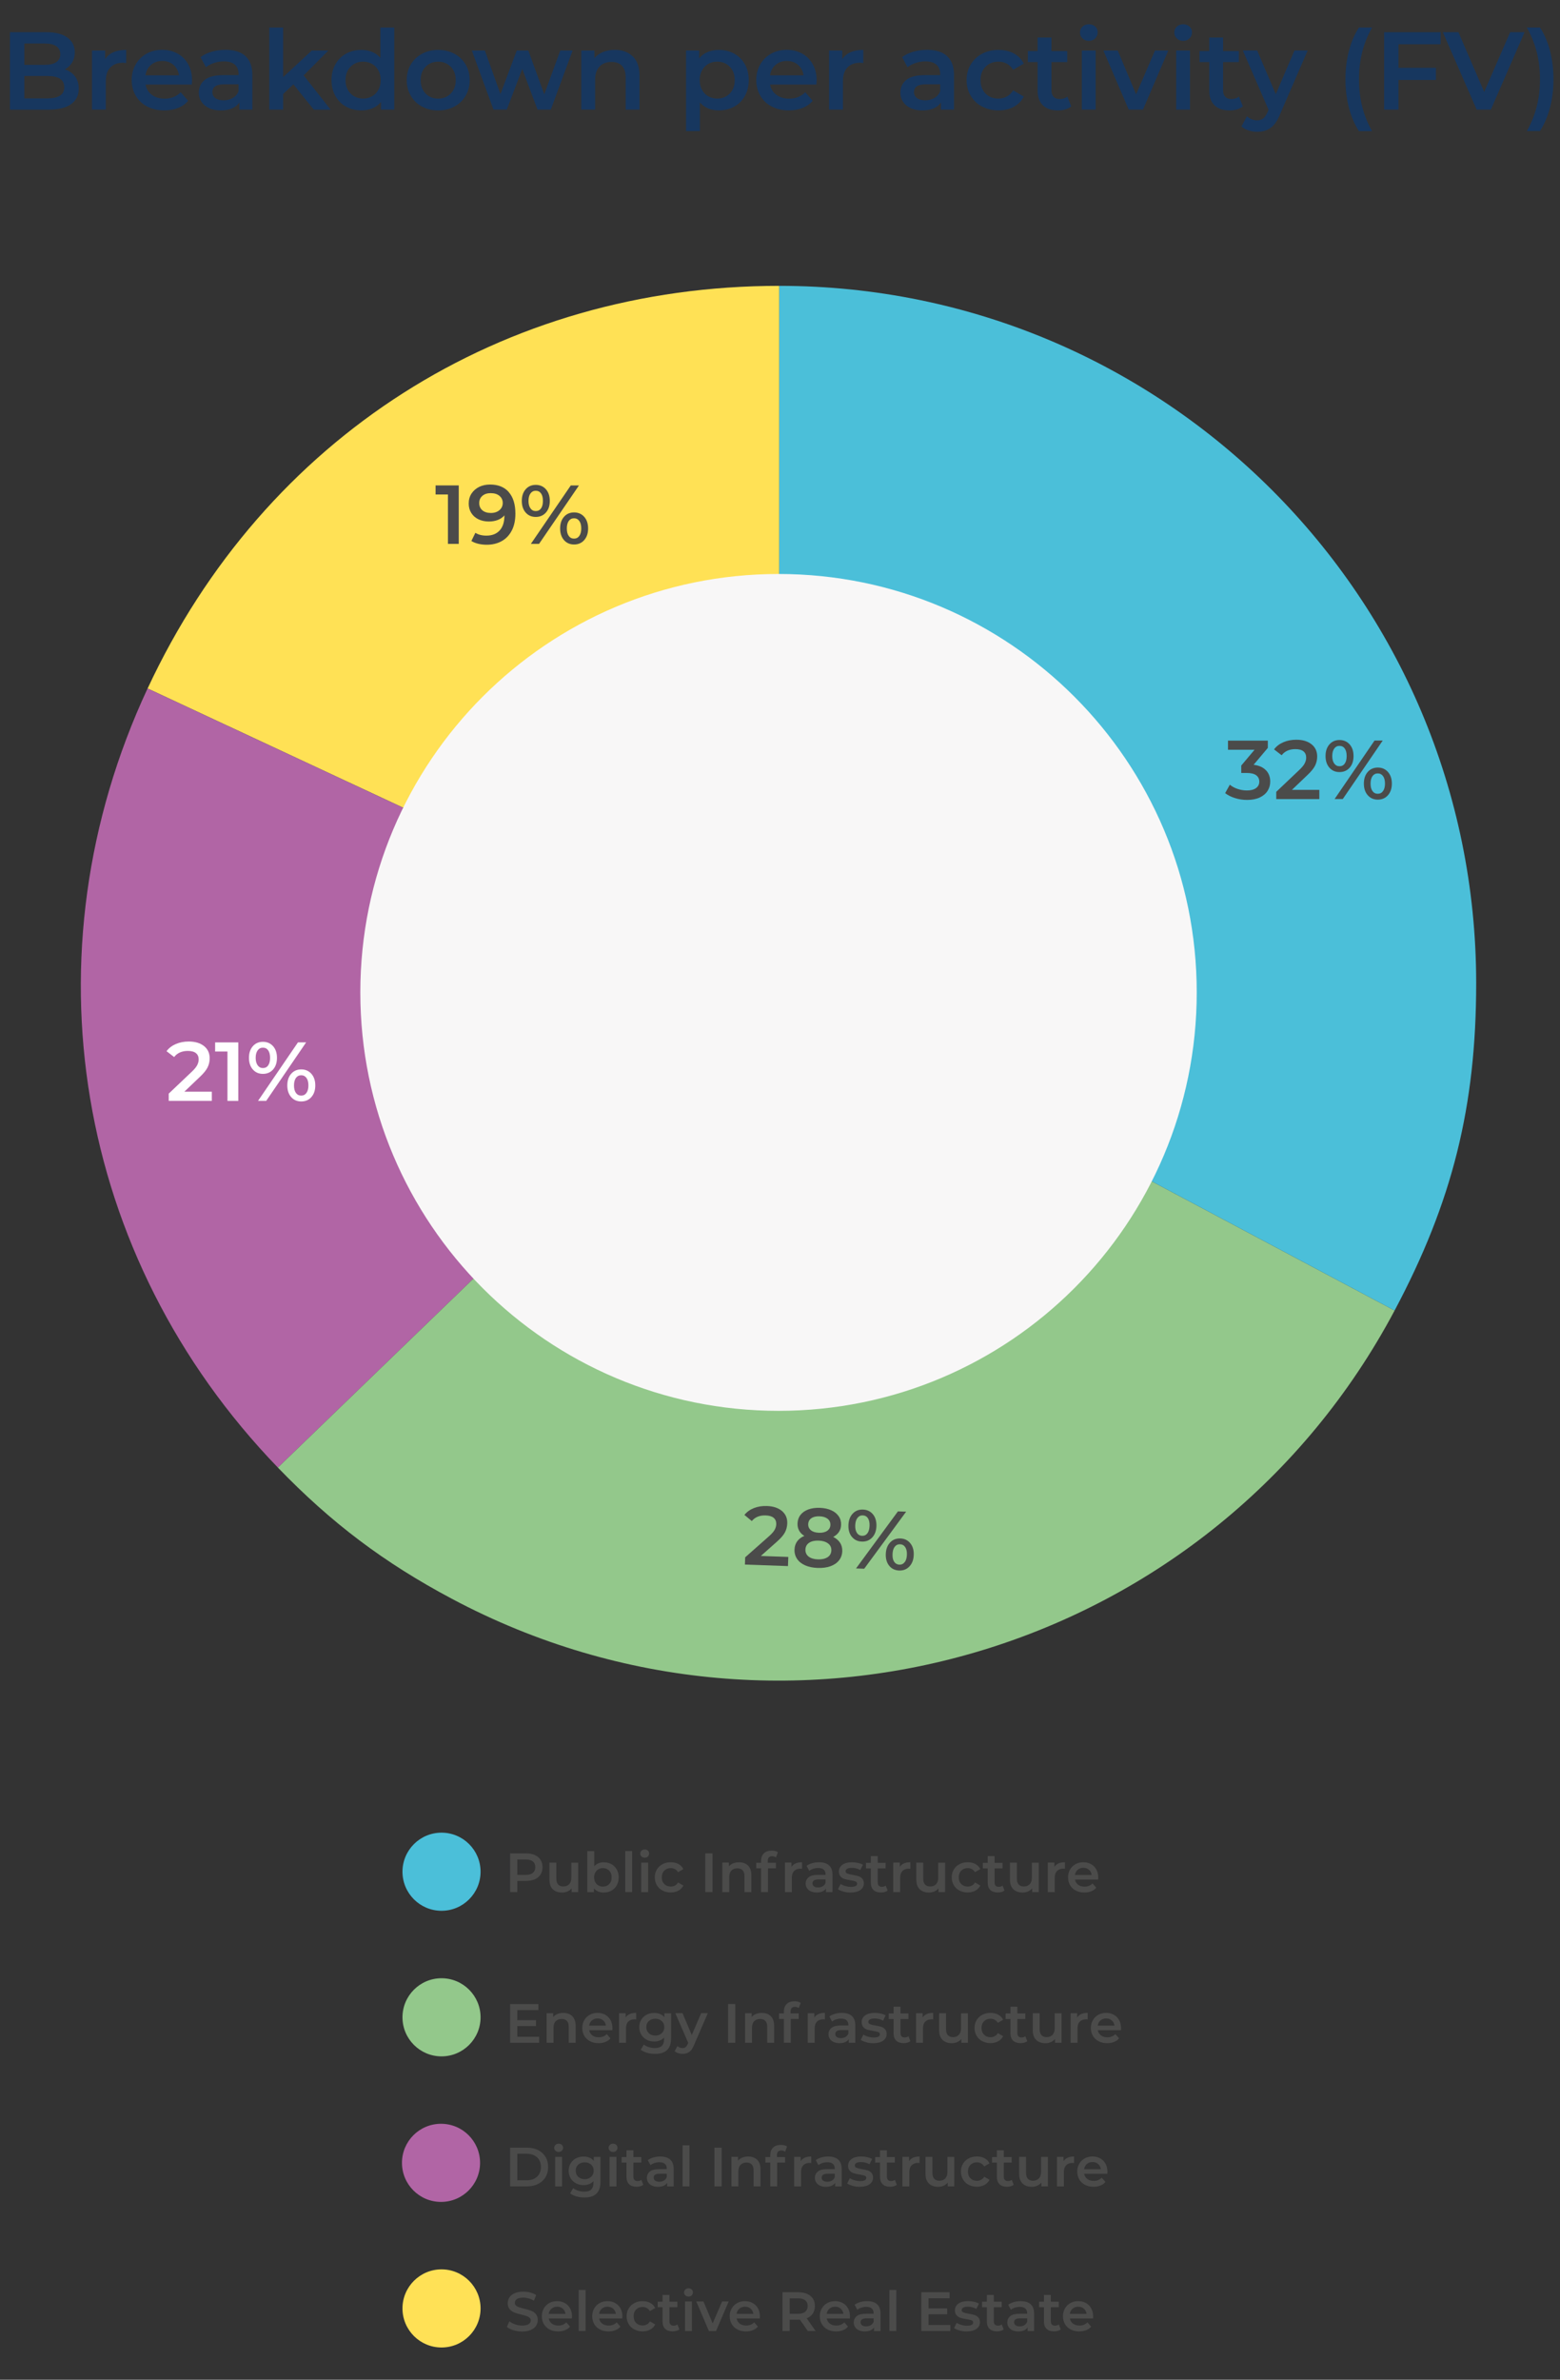
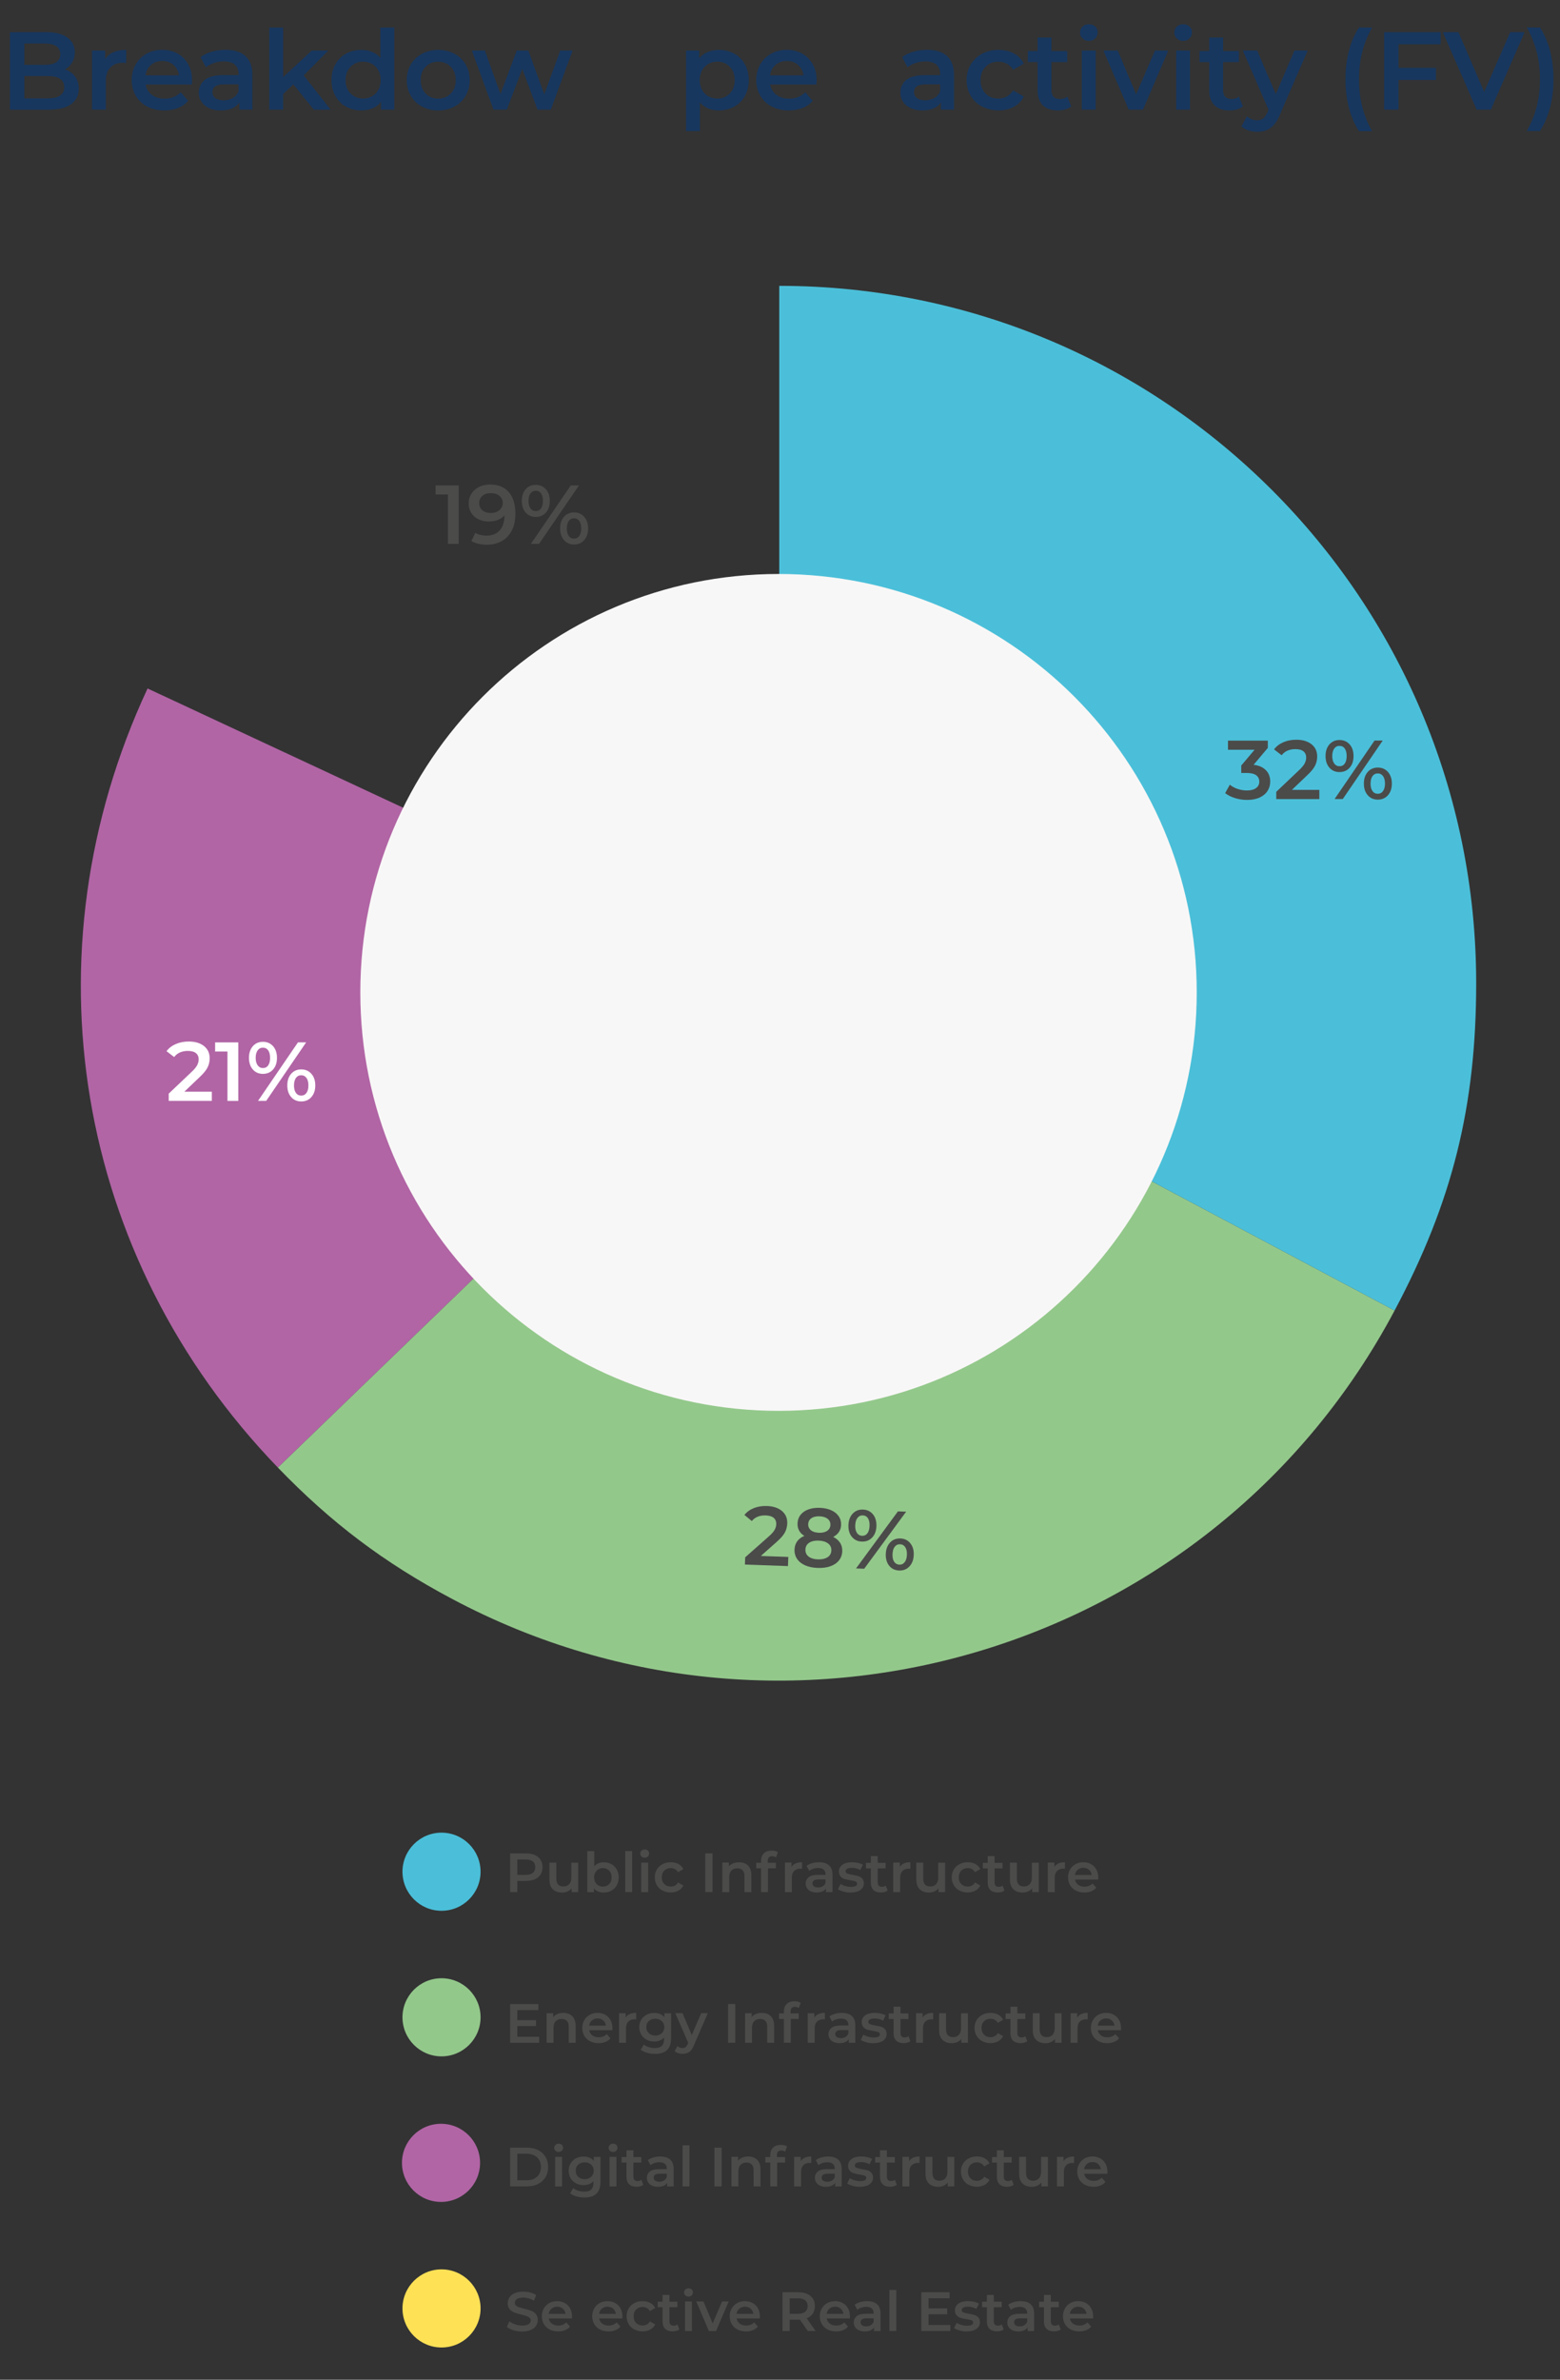
<svg xmlns="http://www.w3.org/2000/svg" viewBox="0 0 370 564.12">
  <rect x="0" y="0" width="370" height="564.12" fill="#333333" stroke="none" />
  <defs>
    <style> .cls-1 { fill: none; } .cls-2 { clip-path: url(#clippath); } .cls-3 { fill: #f8f7f7; } .cls-4 { fill: #fff; } .cls-5 { fill: #ffe156; } .cls-6, .cls-7 { fill: #b165a5; } .cls-8 { fill: #17375f; } .cls-9, .cls-10 { fill: #93c88b; } .cls-11, .cls-12 { fill: #4bbfd9; } .cls-13 { fill: #4b4b4a; } .cls-14 { clip-path: url(#clippath-1); } .cls-12, .cls-10, .cls-7, .cls-15 { fill-rule: evenodd; } .cls-15 { fill: #ffe155; } .cls-16 { isolation: isolate; } </style>
    <clipPath id="clippath">
      <rect class="cls-1" x="18.08" y="57.19" width="334.42" height="354.51" />
    </clipPath>
    <clipPath id="clippath-1">
      <rect class="cls-1" x="17.87" y="56.99" width="334.75" height="354.75" />
    </clipPath>
  </defs>
  <g id="Laag_1" data-name="Laag 1">
    <g class="cls-2">
      <g class="cls-16">
        <g class="cls-14">
-           <path class="cls-15" d="M184.82,233.06L35.01,163.2c27.78-59.57,84.08-95.44,149.81-95.44V233.06Z" />
          <path class="cls-7" d="M184.82,233.06l-118.91,114.83c-48.2-49.91-60.23-121.8-30.91-184.69l149.81,69.86Z" />
          <path class="cls-10" d="M184.82,233.06l145.95,77.6c-42.86,80.61-142.95,111.21-223.56,68.35-16.12-8.57-28.62-17.99-41.3-31.12l118.91-114.83Z" />
          <path class="cls-12" d="M184.82,233.06V67.76c91.29,0,165.3,74.01,165.3,165.3,0,29.21-5.63,51.81-19.35,77.6l-145.95-77.6Z" />
          <path class="cls-3" d="M184.65,334.44c54.78,0,99.19-44.41,99.19-99.19s-44.41-99.19-99.19-99.19-99.19,44.41-99.19,99.19,44.41,99.19,99.19,99.19" />
        </g>
      </g>
    </g>
    <path class="cls-9" d="M104.72,487.46c5.11,0,9.26-4.15,9.26-9.26s-4.15-9.26-9.26-9.26-9.26,4.15-9.26,9.26,4.15,9.26,9.26,9.26" />
    <path class="cls-11" d="M104.72,452.95c5.11,0,9.26-4.15,9.26-9.26s-4.15-9.26-9.26-9.26-9.26,4.15-9.26,9.26,4.15,9.26,9.26,9.26" />
    <path class="cls-6" d="M104.6,521.96c5.12,0,9.26-4.15,9.26-9.26s-4.14-9.26-9.26-9.26-9.26,4.15-9.26,9.26,4.14,9.26,9.26,9.26" />
    <path class="cls-5" d="M104.72,556.47c5.11,0,9.26-4.15,9.26-9.26s-4.15-9.26-9.26-9.26-9.26,4.15-9.26,9.26,4.15,9.26,9.26,9.26" />
    <g>
      <path class="cls-13" d="M300.26,182.58c.67,.71,1.01,1.6,1.01,2.67,0,.81-.2,1.54-.61,2.2-.41,.66-1.03,1.19-1.85,1.58-.83,.39-1.83,.59-3.02,.59-.99,0-1.95-.14-2.86-.43-.92-.28-1.7-.68-2.35-1.18l1.11-2c.5,.42,1.11,.76,1.83,1s1.46,.37,2.23,.37c.91,0,1.63-.19,2.15-.56,.52-.38,.78-.89,.78-1.53s-.25-1.15-.74-1.52c-.5-.36-1.25-.54-2.27-.54h-1.27v-1.76l3.15-3.74h-6.3v-2.16h9.45v1.72l-3.37,4c1.28,.16,2.26,.59,2.93,1.31Z" />
      <path class="cls-13" d="M312.92,187.24v2.18h-10.22v-1.72l5.51-5.23c.62-.59,1.04-1.11,1.26-1.56,.22-.44,.33-.88,.33-1.32,0-.65-.22-1.14-.65-1.49s-1.08-.52-1.92-.52c-1.41,0-2.5,.48-3.25,1.45l-1.8-1.39c.54-.73,1.27-1.29,2.19-1.69,.92-.4,1.94-.6,3.08-.6,1.51,0,2.71,.36,3.61,1.07,.9,.71,1.35,1.68,1.35,2.91,0,.75-.16,1.46-.48,2.12-.32,.66-.92,1.41-1.82,2.26l-3.7,3.53h6.54Z" />
      <path class="cls-13" d="M315.3,181.97c-.61-.7-.91-1.62-.91-2.75s.3-2.05,.91-2.75c.61-.7,1.41-1.05,2.4-1.05s1.79,.35,2.41,1.04c.61,.69,.92,1.61,.92,2.76s-.31,2.07-.92,2.76c-.61,.69-1.42,1.04-2.41,1.04s-1.79-.35-2.4-1.05Zm3.65-.97c.3-.42,.45-1.02,.45-1.78s-.15-1.36-.45-1.78c-.3-.42-.72-.63-1.26-.63s-.93,.21-1.24,.64c-.31,.43-.47,1.02-.47,1.77s.16,1.34,.47,1.77c.31,.43,.72,.65,1.24,.65,.54,0,.96-.21,1.26-.63Zm7.06-5.45h1.94l-9.47,13.86h-1.94l9.47-13.86Zm-1.62,12.95c-.61-.7-.91-1.62-.91-2.75s.3-2.05,.91-2.75,1.41-1.05,2.4-1.05,1.79,.35,2.41,1.05c.61,.7,.92,1.62,.92,2.75s-.31,2.05-.92,2.75c-.61,.7-1.42,1.05-2.41,1.05s-1.79-.35-2.4-1.05Zm3.64-.98c.3-.43,.46-1.02,.46-1.77s-.15-1.34-.46-1.77-.72-.64-1.25-.64-.94,.21-1.25,.63c-.3,.42-.46,1.02-.46,1.78s.15,1.36,.46,1.78c.3,.42,.72,.63,1.25,.63s.94-.21,1.25-.64Z" />
    </g>
    <g>
      <path class="cls-13" d="M108.81,115.07v13.86h-2.57v-11.71h-2.93v-2.16h5.51Z" />
      <path class="cls-13" d="M120.66,116.65c1.05,1.19,1.58,2.89,1.58,5.11,0,1.56-.28,2.89-.85,3.99-.57,1.1-1.36,1.94-2.39,2.52-1.02,.57-2.21,.86-3.56,.86-.71,0-1.38-.08-2.01-.23-.63-.15-1.17-.37-1.63-.66l.95-1.94c.69,.45,1.56,.67,2.63,.67,1.33,0,2.38-.41,3.13-1.23,.75-.82,1.13-2,1.13-3.55v-.02c-.41,.48-.93,.84-1.56,1.08-.63,.25-1.35,.37-2.14,.37-.91,0-1.73-.17-2.46-.52-.73-.35-1.29-.85-1.7-1.5-.41-.65-.61-1.39-.61-2.24,0-.9,.22-1.69,.67-2.37s1.06-1.2,1.82-1.58c.77-.37,1.62-.55,2.58-.55,1.9,0,3.38,.59,4.43,1.78Zm-2.2,4.28c.52-.45,.78-1.02,.78-1.7s-.25-1.23-.76-1.67c-.51-.44-1.21-.66-2.11-.66-.81,0-1.46,.21-1.96,.64-.5,.43-.75,1-.75,1.71s.25,1.3,.75,1.72c.5,.42,1.18,.63,2.02,.63s1.51-.23,2.03-.67Z" />
      <path class="cls-13" d="M124.67,121.49c-.61-.7-.91-1.62-.91-2.75s.3-2.05,.91-2.75c.61-.7,1.41-1.05,2.4-1.05s1.79,.35,2.41,1.04c.61,.69,.92,1.61,.92,2.76s-.31,2.07-.92,2.76c-.61,.69-1.42,1.04-2.41,1.04s-1.79-.35-2.4-1.05Zm3.65-.97c.3-.42,.45-1.02,.45-1.78s-.15-1.36-.45-1.78-.72-.63-1.26-.63-.93,.22-1.24,.64-.47,1.02-.47,1.77,.16,1.34,.47,1.77,.72,.64,1.24,.64c.54,0,.96-.21,1.26-.63Zm7.06-5.45h1.94l-9.47,13.86h-1.94l9.47-13.86Zm-1.62,12.95c-.61-.7-.91-1.62-.91-2.75s.3-2.05,.91-2.75c.61-.7,1.41-1.05,2.4-1.05s1.79,.35,2.41,1.05c.61,.7,.92,1.62,.92,2.75s-.31,2.05-.92,2.75c-.61,.7-1.42,1.05-2.41,1.05s-1.79-.35-2.4-1.05Zm3.64-.98c.3-.43,.46-1.02,.46-1.77s-.15-1.34-.46-1.77-.72-.64-1.25-.64-.94,.21-1.25,.63c-.3,.42-.46,1.02-.46,1.78s.15,1.36,.46,1.78c.3,.42,.72,.63,1.25,.63s.94-.21,1.25-.64Z" />
    </g>
    <g>
      <path class="cls-13" d="M186.97,369.06l-.08,2.18-10.21-.36,.06-1.72,5.69-5.03c.64-.57,1.08-1.08,1.31-1.51,.23-.43,.36-.87,.37-1.3,.02-.65-.18-1.15-.6-1.51-.42-.36-1.06-.55-1.9-.58-1.41-.05-2.51,.39-3.3,1.33l-1.75-1.45c.57-.71,1.32-1.25,2.25-1.62,.93-.37,1.96-.53,3.1-.49,1.5,.05,2.69,.45,3.57,1.19,.87,.75,1.29,1.73,1.24,2.96-.03,.75-.21,1.45-.55,2.1-.34,.65-.97,1.38-1.9,2.2l-3.82,3.39,6.53,.23Z" />
      <path class="cls-13" d="M199.25,365.71c.37,.57,.54,1.24,.52,1.99-.03,.85-.29,1.58-.78,2.19-.49,.62-1.17,1.08-2.04,1.39-.87,.31-1.87,.44-3.01,.4-1.13-.04-2.12-.24-2.96-.61-.84-.37-1.48-.87-1.92-1.52-.44-.65-.65-1.4-.62-2.24,.03-.75,.24-1.4,.64-1.95,.4-.55,.97-.97,1.69-1.28-.54-.32-.96-.74-1.23-1.24-.28-.51-.41-1.08-.38-1.73,.03-.78,.27-1.45,.71-2.02,.45-.57,1.07-.99,1.86-1.28,.79-.29,1.69-.41,2.71-.38,1.03,.04,1.93,.22,2.7,.57,.77,.34,1.36,.81,1.77,1.41,.42,.6,.61,1.28,.58,2.06-.02,.65-.19,1.21-.52,1.69-.32,.48-.77,.86-1.35,1.16,.71,.36,1.26,.82,1.63,1.4Zm-2.96,3.43c.57-.38,.86-.92,.89-1.62,.02-.69-.23-1.24-.78-1.65s-1.29-.64-2.24-.67c-.95-.03-1.7,.14-2.26,.52-.56,.38-.84,.91-.87,1.59-.02,.7,.23,1.26,.75,1.67,.53,.41,1.27,.64,2.21,.67,.95,.03,1.71-.14,2.28-.51Zm-3.85-9.25c-.48,.33-.73,.8-.75,1.42-.02,.59,.2,1.07,.65,1.44s1.09,.56,1.89,.59c.82,.03,1.47-.12,1.96-.46,.49-.33,.74-.8,.76-1.39,.02-.62-.2-1.11-.67-1.47-.47-.36-1.11-.55-1.91-.58-.8-.03-1.45,.12-1.93,.45Z" />
      <path class="cls-13" d="M202.04,364.31c-.58-.72-.85-1.65-.81-2.78,.04-1.13,.37-2.04,1.01-2.72,.63-.68,1.44-1,2.43-.97,.99,.04,1.78,.41,2.37,1.12,.59,.71,.86,1.65,.83,2.79-.04,1.15-.38,2.06-1.02,2.73-.64,.67-1.45,.99-2.44,.95-.99-.03-1.78-.41-2.36-1.13Zm3.69-.84c.31-.41,.48-1,.51-1.77,.03-.76-.1-1.36-.38-1.8-.28-.43-.69-.66-1.23-.68-.52-.02-.93,.18-1.26,.6-.33,.42-.5,1.01-.53,1.76-.03,.75,.11,1.35,.4,1.79s.7,.67,1.21,.69c.54,.02,.97-.18,1.28-.59Zm7.25-5.2l1.94,.07-9.95,13.53-1.94-.07,9.94-13.53Zm-2.08,12.89c-.58-.72-.85-1.65-.81-2.78,.04-1.14,.38-2.04,1.01-2.72s1.44-1,2.43-.97,1.78,.41,2.37,1.13c.59,.72,.86,1.65,.82,2.78-.04,1.14-.38,2.04-1.02,2.72-.64,.68-1.45,1-2.44,.97-.99-.04-1.78-.41-2.36-1.13Zm3.68-.85c.32-.42,.49-1,.52-1.76,.03-.75-.1-1.35-.39-1.79-.29-.44-.7-.67-1.23-.69-.53-.02-.95,.18-1.27,.59-.32,.41-.49,1-.52,1.76-.03,.77,.1,1.37,.39,1.8,.29,.43,.7,.66,1.22,.68,.53,.02,.95-.18,1.27-.6Z" />
    </g>
    <g>
      <path class="cls-4" d="M50.24,258.78v2.18h-10.22v-1.72l5.51-5.23c.62-.59,1.04-1.11,1.26-1.56,.22-.44,.33-.88,.33-1.32,0-.65-.22-1.14-.65-1.49s-1.08-.52-1.92-.52c-1.41,0-2.5,.48-3.25,1.45l-1.8-1.39c.54-.73,1.27-1.29,2.19-1.69,.92-.4,1.94-.6,3.08-.6,1.51,0,2.71,.36,3.61,1.07,.9,.71,1.35,1.68,1.35,2.91,0,.75-.16,1.46-.48,2.12-.32,.66-.92,1.41-1.82,2.26l-3.7,3.53h6.54Z" />
      <path class="cls-4" d="M56.52,247.1v13.87h-2.57v-11.71h-2.93v-2.16h5.51Z" />
      <path class="cls-4" d="M59.96,253.51c-.61-.7-.91-1.62-.91-2.75s.3-2.05,.91-2.75,1.41-1.05,2.4-1.05,1.79,.35,2.41,1.04c.61,.69,.92,1.61,.92,2.76s-.31,2.07-.92,2.76c-.61,.69-1.42,1.04-2.41,1.04s-1.79-.35-2.4-1.05Zm3.65-.97c.3-.42,.45-1.02,.45-1.78s-.15-1.36-.45-1.78c-.3-.42-.72-.63-1.26-.63s-.93,.21-1.24,.64c-.31,.43-.47,1.02-.47,1.77s.16,1.34,.47,1.77c.31,.43,.72,.65,1.24,.65,.54,0,.96-.21,1.26-.63Zm7.06-5.45h1.94l-9.47,13.87h-1.94l9.47-13.87Zm-1.62,12.96c-.61-.7-.91-1.62-.91-2.75s.3-2.05,.91-2.75,1.41-1.05,2.4-1.05,1.79,.35,2.41,1.05c.61,.7,.92,1.62,.92,2.75s-.31,2.05-.92,2.75c-.61,.7-1.42,1.05-2.41,1.05s-1.79-.35-2.4-1.05Zm3.64-.98c.3-.43,.46-1.02,.46-1.77s-.15-1.34-.46-1.77-.72-.64-1.25-.64-.94,.21-1.25,.63c-.3,.42-.46,1.02-.46,1.78s.15,1.36,.46,1.78c.3,.42,.72,.63,1.25,.63s.94-.21,1.25-.64Z" />
    </g>
  </g>
  <g id="engels">
    <g>
      <path class="cls-13" d="M126.85,439.74c.59,.26,1.04,.64,1.36,1.13,.31,.49,.47,1.07,.47,1.74s-.16,1.25-.47,1.74-.77,.87-1.36,1.13c-.59,.26-1.28,.39-2.08,.39h-2.07v2.65h-1.71v-9.18h3.78c.8,0,1.49,.13,2.08,.39Zm-.47,4.22c.38-.31,.58-.76,.58-1.35s-.19-1.04-.58-1.35c-.38-.32-.95-.47-1.69-.47h-1.99v3.65h1.99c.74,0,1.31-.16,1.69-.47Z" />
      <path class="cls-13" d="M137.14,441.52v7.01h-1.56v-.89c-.26,.31-.59,.56-.98,.73-.39,.17-.82,.26-1.27,.26-.94,0-1.67-.26-2.21-.78-.54-.52-.81-1.29-.81-2.32v-4h1.64v3.78c0,.63,.14,1.1,.43,1.41s.69,.47,1.21,.47c.59,0,1.05-.18,1.4-.54s.52-.89,.52-1.57v-3.54h1.64Z" />
      <path class="cls-13" d="M145.01,441.89c.54,.3,.96,.72,1.27,1.26,.31,.54,.46,1.17,.46,1.88s-.15,1.34-.46,1.88c-.31,.55-.73,.97-1.27,1.27-.54,.3-1.15,.45-1.83,.45-.48,0-.92-.08-1.32-.25s-.73-.42-1-.75v.91h-1.56v-9.73h1.64v3.58c.28-.31,.61-.54,.99-.7,.38-.16,.8-.24,1.25-.24,.68,0,1.29,.15,1.83,.45Zm-.52,4.72c.39-.4,.58-.93,.58-1.59s-.19-1.18-.58-1.59c-.39-.4-.89-.6-1.49-.6-.39,0-.75,.09-1.06,.27-.31,.18-.56,.44-.75,.77-.18,.33-.28,.72-.28,1.15s.09,.82,.28,1.16c.18,.33,.43,.59,.75,.77,.31,.18,.67,.27,1.06,.27,.6,0,1.1-.2,1.49-.6Z" />
      <path class="cls-13" d="M148.29,438.79h1.64v9.73h-1.64v-9.73Z" />
      <path class="cls-13" d="M152.16,440.09c-.2-.19-.3-.42-.3-.7s.1-.51,.3-.7c.2-.19,.45-.28,.75-.28s.55,.09,.75,.27c.2,.18,.3,.4,.3,.67,0,.29-.1,.53-.29,.73s-.45,.29-.75,.29-.55-.09-.75-.28Zm-.08,1.44h1.64v7.01h-1.64v-7.01Z" />
      <path class="cls-13" d="M157.14,448.16c-.58-.31-1.03-.73-1.35-1.28-.32-.55-.49-1.17-.49-1.86s.16-1.31,.49-1.85c.32-.54,.77-.97,1.34-1.27,.57-.31,1.23-.46,1.96-.46,.69,0,1.3,.14,1.82,.42,.52,.28,.91,.68,1.17,1.21l-1.26,.73c-.2-.32-.45-.57-.75-.73-.3-.16-.63-.24-.99-.24-.61,0-1.12,.2-1.52,.6-.4,.4-.6,.93-.6,1.59s.2,1.2,.6,1.59c.4,.4,.91,.6,1.53,.6,.36,0,.69-.08,.99-.24,.3-.16,.55-.4,.75-.73l1.26,.73c-.27,.52-.67,.93-1.19,1.21s-1.12,.43-1.8,.43c-.73,0-1.38-.15-1.95-.46Z" />
      <path class="cls-13" d="M167.28,439.34h1.71v9.18h-1.71v-9.18Z" />
      <path class="cls-13" d="M177.41,442.22c.53,.52,.8,1.28,.8,2.3v4.01h-1.64v-3.8c0-.61-.14-1.07-.43-1.38s-.7-.47-1.23-.47c-.6,0-1.08,.18-1.43,.54-.35,.36-.52,.88-.52,1.57v3.54h-1.64v-7.01h1.56v.91c.27-.32,.61-.57,1.02-.73s.87-.25,1.39-.25c.88,0,1.59,.26,2.13,.77Z" />
      <path class="cls-13" d="M182.1,441.15v.42h1.93v1.31h-1.88v5.64h-1.64v-5.64h-1.15v-1.31h1.15v-.45c0-.75,.22-1.34,.66-1.78s1.05-.65,1.85-.65c.63,0,1.12,.13,1.48,.38l-.46,1.23c-.28-.19-.58-.29-.9-.29-.69,0-1.04,.38-1.04,1.13Z" />
      <path class="cls-13" d="M190.23,441.44v1.56c-.14-.03-.27-.04-.38-.04-.64,0-1.14,.19-1.5,.56-.36,.37-.54,.91-.54,1.61v3.4h-1.64v-7.01h1.56v1.02c.47-.73,1.3-1.1,2.49-1.1Z" />
      <path class="cls-13" d="M196.63,442.18c.55,.49,.82,1.24,.82,2.24v4.11h-1.55v-.85c-.2,.31-.49,.54-.86,.7-.37,.16-.82,.24-1.34,.24s-.98-.09-1.38-.27c-.39-.18-.7-.43-.91-.75-.21-.32-.32-.68-.32-1.08,0-.63,.23-1.13,.7-1.52,.47-.38,1.2-.57,2.21-.57h1.81v-.11c0-.49-.15-.87-.44-1.13s-.73-.39-1.31-.39c-.39,0-.78,.06-1.16,.18-.38,.12-.7,.29-.96,.51l-.64-1.19c.37-.28,.81-.49,1.33-.64,.52-.15,1.06-.22,1.64-.22,1.03,0,1.82,.25,2.37,.74Zm-1.5,4.96c.32-.19,.54-.46,.68-.81v-.81h-1.69c-.94,0-1.42,.31-1.42,.93,0,.3,.12,.53,.35,.71s.56,.26,.98,.26,.78-.09,1.09-.28Z" />
      <path class="cls-13" d="M200.05,448.4c-.54-.15-.97-.34-1.3-.56l.63-1.25c.32,.21,.69,.38,1.13,.5s.88,.19,1.31,.19c.98,0,1.47-.26,1.47-.77,0-.24-.12-.42-.37-.51-.25-.1-.65-.19-1.2-.28-.58-.09-1.05-.19-1.41-.3-.36-.11-.68-.31-.94-.6s-.4-.68-.4-1.19c0-.66,.28-1.2,.83-1.59,.56-.4,1.31-.6,2.25-.6,.48,0,.96,.05,1.44,.16s.88,.26,1.18,.44l-.63,1.25c-.59-.35-1.26-.52-2.01-.52-.48,0-.85,.07-1.1,.22-.25,.14-.37,.33-.37,.57,0,.26,.13,.45,.4,.56s.68,.21,1.24,.31c.56,.09,1.02,.19,1.38,.3,.36,.11,.67,.31,.92,.58,.26,.27,.39,.66,.39,1.16,0,.66-.29,1.18-.85,1.57s-1.34,.59-2.32,.59c-.57,0-1.12-.07-1.67-.22Z" />
      <path class="cls-13" d="M210.52,448.15c-.19,.16-.43,.28-.7,.35-.28,.08-.57,.12-.87,.12-.77,0-1.37-.2-1.78-.6-.42-.4-.63-.99-.63-1.76v-3.37h-1.15v-1.31h1.15v-1.6h1.64v1.6h1.88v1.31h-1.88v3.33c0,.34,.08,.6,.25,.78,.17,.18,.41,.27,.72,.27,.37,0,.67-.1,.92-.29l.46,1.17Z" />
      <path class="cls-13" d="M215.92,441.44v1.56c-.14-.03-.27-.04-.38-.04-.64,0-1.14,.19-1.5,.56-.36,.37-.54,.91-.54,1.61v3.4h-1.64v-7.01h1.56v1.02c.47-.73,1.3-1.1,2.49-1.1Z" />
      <path class="cls-13" d="M224.16,441.52v7.01h-1.56v-.89c-.26,.31-.59,.56-.98,.73-.39,.17-.82,.26-1.27,.26-.94,0-1.67-.26-2.21-.78s-.81-1.29-.81-2.32v-4h1.64v3.78c0,.63,.14,1.1,.43,1.41s.69,.47,1.21,.47c.59,0,1.05-.18,1.4-.54s.52-.89,.52-1.57v-3.54h1.64Z" />
      <path class="cls-13" d="M227.57,448.16c-.58-.31-1.03-.73-1.35-1.28-.32-.55-.49-1.17-.49-1.86s.16-1.31,.49-1.85c.32-.54,.77-.97,1.34-1.27,.57-.31,1.23-.46,1.96-.46,.69,0,1.3,.14,1.82,.42,.52,.28,.91,.68,1.17,1.21l-1.26,.73c-.2-.32-.45-.57-.75-.73-.3-.16-.63-.24-.99-.24-.61,0-1.12,.2-1.52,.6-.4,.4-.6,.93-.6,1.59s.2,1.2,.6,1.59,.91,.6,1.53,.6c.36,0,.69-.08,.99-.24,.3-.16,.55-.4,.75-.73l1.26,.73c-.27,.52-.67,.93-1.19,1.21s-1.12,.43-1.8,.43c-.73,0-1.38-.15-1.95-.46Z" />
      <path class="cls-13" d="M238.24,448.15c-.19,.16-.43,.28-.7,.35-.28,.08-.57,.12-.87,.12-.77,0-1.36-.2-1.78-.6s-.63-.99-.63-1.76v-3.37h-1.15v-1.31h1.15v-1.6h1.64v1.6h1.88v1.31h-1.88v3.33c0,.34,.08,.6,.25,.78,.17,.18,.41,.27,.72,.27,.37,0,.67-.1,.92-.29l.46,1.17Z" />
      <path class="cls-13" d="M246.37,441.52v7.01h-1.56v-.89c-.26,.31-.59,.56-.98,.73-.39,.17-.82,.26-1.27,.26-.94,0-1.67-.26-2.21-.78-.54-.52-.81-1.29-.81-2.32v-4h1.64v3.78c0,.63,.14,1.1,.43,1.41s.69,.47,1.21,.47c.59,0,1.05-.18,1.4-.54s.52-.89,.52-1.57v-3.54h1.64Z" />
      <path class="cls-13" d="M252.58,441.44v1.56c-.14-.03-.27-.04-.38-.04-.64,0-1.14,.19-1.5,.56-.36,.37-.54,.91-.54,1.61v3.4h-1.64v-7.01h1.56v1.02c.47-.73,1.3-1.1,2.49-1.1Z" />
      <path class="cls-13" d="M260.46,445.55h-5.5c.1,.52,.35,.92,.75,1.23,.41,.3,.91,.45,1.52,.45,.77,0,1.4-.25,1.9-.76l.88,1.01c-.31,.38-.71,.66-1.19,.85-.48,.19-1.02,.29-1.63,.29-.77,0-1.45-.15-2.03-.46-.59-.31-1.04-.73-1.36-1.28-.32-.55-.48-1.17-.48-1.86s.16-1.3,.47-1.84c.31-.55,.74-.97,1.29-1.28,.55-.31,1.17-.46,1.86-.46s1.29,.15,1.83,.45c.54,.3,.96,.73,1.26,1.27,.3,.55,.45,1.18,.45,1.9,0,.11,0,.28-.03,.49Zm-4.85-2.33c-.36,.31-.58,.72-.66,1.24h3.97c-.07-.51-.28-.92-.64-1.23-.36-.32-.8-.47-1.34-.47s-.97,.16-1.33,.47Z" />
    </g>
    <g>
      <path class="cls-13" d="M127.88,482.81v1.43h-6.89v-9.18h6.7v1.43h-5v2.39h4.43v1.4h-4.43v2.53h5.18Z" />
      <path class="cls-13" d="M135.73,477.93c.53,.52,.8,1.28,.8,2.3v4.01h-1.64v-3.8c0-.61-.14-1.07-.43-1.38s-.7-.47-1.23-.47c-.6,0-1.08,.18-1.43,.54-.35,.36-.52,.88-.52,1.57v3.54h-1.64v-7.01h1.56v.91c.27-.32,.61-.57,1.02-.73s.87-.25,1.39-.25c.88,0,1.59,.26,2.13,.77Z" />
      <path class="cls-13" d="M145.24,481.26h-5.5c.1,.52,.35,.92,.75,1.23,.41,.3,.91,.45,1.52,.45,.77,0,1.4-.25,1.9-.76l.88,1.01c-.31,.38-.71,.66-1.19,.85-.48,.19-1.02,.29-1.63,.29-.77,0-1.45-.15-2.03-.46-.59-.31-1.04-.73-1.36-1.28-.32-.55-.48-1.17-.48-1.86s.16-1.3,.47-1.84c.31-.55,.74-.97,1.29-1.28,.55-.31,1.17-.46,1.86-.46s1.29,.15,1.83,.45c.54,.3,.96,.73,1.26,1.27,.3,.55,.45,1.18,.45,1.9,0,.11,0,.28-.03,.49Zm-4.85-2.33c-.36,.31-.58,.72-.66,1.24h3.98c-.07-.51-.28-.92-.64-1.23-.36-.32-.8-.47-1.34-.47s-.97,.16-1.33,.47Z" />
      <path class="cls-13" d="M150.89,477.15v1.56c-.14-.03-.27-.04-.38-.04-.64,0-1.14,.19-1.5,.56-.36,.37-.54,.91-.54,1.61v3.4h-1.64v-7.01h1.56v1.02c.47-.73,1.3-1.1,2.49-1.1Z" />
      <path class="cls-13" d="M159.17,477.23v5.94c0,2.47-1.26,3.7-3.78,3.7-.67,0-1.31-.08-1.92-.25-.6-.17-1.1-.42-1.5-.74l.73-1.23c.31,.25,.69,.46,1.16,.61,.47,.15,.94,.23,1.42,.23,.77,0,1.33-.17,1.69-.52s.54-.88,.54-1.6v-.37c-.28,.31-.62,.54-1.02,.7s-.84,.24-1.33,.24c-.66,0-1.27-.14-1.8-.43s-.96-.68-1.27-1.2c-.31-.52-.47-1.11-.47-1.77s.16-1.25,.47-1.76c.31-.51,.73-.91,1.27-1.19,.54-.28,1.14-.42,1.8-.42,.51,0,.97,.08,1.38,.25s.76,.42,1.04,.76v-.93h1.56Zm-2.21,4.74c.4-.37,.6-.85,.6-1.45s-.2-1.06-.6-1.43-.91-.55-1.53-.55-1.14,.18-1.54,.55-.6,.84-.6,1.43,.2,1.08,.6,1.45,.91,.56,1.54,.56,1.13-.19,1.53-.56Z" />
      <path class="cls-13" d="M167.88,477.23l-3.28,7.57c-.31,.76-.68,1.3-1.12,1.61-.44,.31-.97,.46-1.59,.46-.35,0-.7-.06-1.04-.17-.34-.11-.62-.27-.84-.47l.66-1.21c.16,.15,.34,.27,.56,.35,.21,.09,.43,.13,.65,.13,.29,0,.53-.07,.71-.22,.19-.15,.36-.4,.52-.75l.12-.28-3.06-7.03h1.71l2.2,5.18,2.22-5.18h1.57Z" />
      <path class="cls-13" d="M172.68,475.05h1.71v9.18h-1.71v-9.18Z" />
      <path class="cls-13" d="M182.81,477.93c.53,.52,.8,1.28,.8,2.3v4.01h-1.64v-3.8c0-.61-.14-1.07-.43-1.38s-.7-.47-1.23-.47c-.6,0-1.08,.18-1.43,.54-.35,.36-.52,.88-.52,1.57v3.54h-1.64v-7.01h1.56v.91c.27-.32,.61-.57,1.02-.73s.87-.25,1.39-.25c.88,0,1.59,.26,2.13,.77Z" />
      <path class="cls-13" d="M187.51,476.86v.42h1.93v1.31h-1.88v5.64h-1.64v-5.64h-1.15v-1.31h1.15v-.45c0-.75,.22-1.34,.66-1.78s1.05-.65,1.85-.65c.63,0,1.12,.13,1.48,.38l-.46,1.23c-.28-.19-.58-.29-.9-.29-.69,0-1.04,.38-1.04,1.13Z" />
      <path class="cls-13" d="M195.64,477.15v1.56c-.14-.03-.27-.04-.38-.04-.64,0-1.14,.19-1.5,.56-.36,.37-.54,.91-.54,1.61v3.4h-1.64v-7.01h1.56v1.02c.47-.73,1.3-1.1,2.49-1.1Z" />
      <path class="cls-13" d="M202.04,477.89c.55,.49,.82,1.24,.82,2.24v4.11h-1.55v-.85c-.2,.31-.49,.54-.86,.7-.37,.16-.82,.24-1.34,.24s-.98-.09-1.38-.27c-.39-.18-.7-.43-.91-.75-.21-.32-.32-.68-.32-1.08,0-.63,.23-1.13,.7-1.52,.47-.38,1.21-.57,2.21-.57h1.81v-.11c0-.49-.15-.87-.44-1.13-.29-.26-.73-.39-1.31-.39-.39,0-.78,.06-1.16,.18-.38,.12-.7,.29-.96,.51l-.64-1.19c.37-.28,.81-.49,1.33-.64,.52-.15,1.06-.22,1.64-.22,1.03,0,1.82,.25,2.37,.74Zm-1.5,4.96c.32-.19,.54-.46,.68-.81v-.81h-1.69c-.95,0-1.42,.31-1.42,.93,0,.3,.12,.53,.35,.71,.24,.17,.56,.26,.98,.26s.78-.09,1.1-.28Z" />
      <path class="cls-13" d="M205.45,484.11c-.54-.15-.97-.34-1.3-.56l.63-1.25c.32,.21,.69,.38,1.13,.5s.88,.19,1.31,.19c.98,0,1.47-.26,1.47-.77,0-.24-.12-.42-.37-.51-.25-.1-.65-.19-1.2-.28-.58-.09-1.05-.19-1.41-.3-.36-.11-.68-.31-.94-.6s-.4-.68-.4-1.19c0-.66,.28-1.2,.83-1.59,.56-.4,1.31-.6,2.25-.6,.48,0,.96,.05,1.44,.16s.88,.26,1.18,.44l-.63,1.25c-.59-.35-1.26-.52-2.01-.52-.48,0-.85,.07-1.1,.22-.25,.14-.37,.33-.37,.57,0,.26,.13,.45,.4,.56s.68,.21,1.24,.31c.56,.09,1.02,.19,1.38,.3,.36,.11,.67,.31,.92,.58,.26,.27,.39,.66,.39,1.16,0,.66-.29,1.18-.85,1.57s-1.34,.59-2.32,.59c-.57,0-1.12-.07-1.67-.22Z" />
      <path class="cls-13" d="M215.92,483.86c-.19,.16-.43,.28-.7,.35-.28,.08-.57,.12-.87,.12-.77,0-1.36-.2-1.78-.6s-.63-.99-.63-1.76v-3.37h-1.15v-1.31h1.15v-1.6h1.64v1.6h1.88v1.31h-1.88v3.33c0,.34,.08,.6,.25,.78,.17,.18,.41,.27,.72,.27,.37,0,.67-.1,.92-.29l.46,1.17Z" />
      <path class="cls-13" d="M221.33,477.15v1.56c-.14-.03-.27-.04-.38-.04-.64,0-1.14,.19-1.5,.56-.36,.37-.54,.91-.54,1.61v3.4h-1.64v-7.01h1.56v1.02c.47-.73,1.3-1.1,2.49-1.1Z" />
      <path class="cls-13" d="M229.57,477.23v7.01h-1.56v-.89c-.26,.31-.59,.56-.98,.73-.39,.17-.82,.26-1.27,.26-.94,0-1.67-.26-2.21-.78-.54-.52-.81-1.29-.81-2.32v-4h1.64v3.78c0,.63,.14,1.1,.43,1.41s.69,.47,1.21,.47c.59,0,1.05-.18,1.4-.54s.52-.89,.52-1.57v-3.54h1.64Z" />
      <path class="cls-13" d="M232.98,483.87c-.58-.31-1.03-.73-1.35-1.28-.32-.55-.49-1.17-.49-1.86s.16-1.31,.49-1.85c.32-.54,.77-.97,1.34-1.27,.57-.31,1.23-.46,1.96-.46,.69,0,1.3,.14,1.82,.42,.52,.28,.91,.68,1.17,1.21l-1.26,.73c-.2-.32-.45-.57-.75-.73-.3-.16-.63-.24-.99-.24-.61,0-1.12,.2-1.52,.6-.4,.4-.6,.93-.6,1.59s.2,1.2,.6,1.59c.4,.4,.91,.6,1.53,.6,.36,0,.69-.08,.99-.24,.3-.16,.55-.4,.75-.73l1.26,.73c-.27,.52-.67,.93-1.19,1.21s-1.12,.43-1.8,.43c-.73,0-1.38-.15-1.96-.46Z" />
      <path class="cls-13" d="M243.64,483.86c-.19,.16-.43,.28-.7,.35-.28,.08-.57,.12-.87,.12-.77,0-1.37-.2-1.78-.6-.42-.4-.63-.99-.63-1.76v-3.37h-1.15v-1.31h1.15v-1.6h1.64v1.6h1.88v1.31h-1.88v3.33c0,.34,.08,.6,.25,.78,.17,.18,.41,.27,.72,.27,.37,0,.67-.1,.92-.29l.46,1.17Z" />
      <path class="cls-13" d="M251.78,477.23v7.01h-1.56v-.89c-.26,.31-.59,.56-.98,.73-.39,.17-.82,.26-1.27,.26-.94,0-1.67-.26-2.21-.78s-.81-1.29-.81-2.32v-4h1.64v3.78c0,.63,.14,1.1,.43,1.41s.69,.47,1.21,.47c.59,0,1.05-.18,1.4-.54s.52-.89,.52-1.57v-3.54h1.64Z" />
      <path class="cls-13" d="M257.98,477.15v1.56c-.14-.03-.27-.04-.38-.04-.64,0-1.14,.19-1.5,.56-.36,.37-.54,.91-.54,1.61v3.4h-1.64v-7.01h1.56v1.02c.47-.73,1.3-1.1,2.49-1.1Z" />
      <path class="cls-13" d="M265.87,481.26h-5.5c.1,.52,.35,.92,.75,1.23,.41,.3,.91,.45,1.52,.45,.77,0,1.4-.25,1.9-.76l.88,1.01c-.31,.38-.71,.66-1.19,.85-.48,.19-1.02,.29-1.63,.29-.77,0-1.45-.15-2.03-.46-.59-.31-1.04-.73-1.36-1.28-.32-.55-.48-1.17-.48-1.86s.16-1.3,.47-1.84c.31-.55,.74-.97,1.29-1.28,.55-.31,1.17-.46,1.86-.46s1.29,.15,1.83,.45c.54,.3,.96,.73,1.26,1.27,.3,.55,.45,1.18,.45,1.9,0,.11,0,.28-.03,.49Zm-4.85-2.33c-.36,.31-.58,.72-.66,1.24h3.97c-.07-.51-.28-.92-.64-1.23-.36-.32-.8-.47-1.34-.47s-.97,.16-1.33,.47Z" />
    </g>
    <g>
      <path class="cls-13" d="M120.99,509.1h4.01c.98,0,1.85,.19,2.61,.57,.76,.38,1.35,.92,1.77,1.61s.63,1.5,.63,2.41-.21,1.71-.63,2.41-1.01,1.23-1.77,1.61c-.76,.38-1.63,.57-2.61,.57h-4.01v-9.18Zm3.94,7.74c.67,0,1.27-.13,1.78-.39s.91-.62,1.18-1.1,.41-1.03,.41-1.66-.14-1.18-.41-1.66-.67-.84-1.18-1.1c-.51-.26-1.1-.39-1.78-.39h-2.23v6.3h2.23Z" />
      <path class="cls-13" d="M131.75,509.84c-.2-.19-.3-.42-.3-.7s.1-.51,.3-.7c.2-.19,.45-.28,.75-.28s.55,.09,.75,.27c.2,.18,.3,.4,.3,.67,0,.29-.1,.53-.29,.73s-.45,.29-.75,.29-.55-.09-.75-.28Zm-.08,1.44h1.64v7.01h-1.64v-7.01Z" />
      <path class="cls-13" d="M142.42,511.27v5.94c0,2.47-1.26,3.7-3.78,3.7-.67,0-1.31-.08-1.92-.25-.6-.17-1.1-.42-1.5-.74l.73-1.23c.31,.25,.69,.46,1.16,.61,.47,.15,.94,.23,1.42,.23,.77,0,1.33-.17,1.69-.52s.54-.88,.54-1.6v-.37c-.28,.31-.62,.54-1.02,.7s-.84,.24-1.33,.24c-.66,0-1.27-.14-1.8-.43s-.96-.68-1.27-1.2c-.31-.52-.47-1.11-.47-1.77s.16-1.25,.47-1.76c.31-.51,.73-.91,1.27-1.19,.54-.28,1.14-.42,1.8-.42,.51,0,.97,.08,1.38,.25s.76,.42,1.04,.76v-.93h1.56Zm-2.21,4.74c.4-.37,.6-.85,.6-1.45s-.2-1.06-.6-1.43-.91-.55-1.53-.55-1.14,.18-1.54,.55-.6,.84-.6,1.43,.2,1.08,.6,1.45,.91,.56,1.54,.56,1.13-.19,1.53-.56Z" />
      <path class="cls-13" d="M144.65,509.84c-.2-.19-.3-.42-.3-.7s.1-.51,.3-.7c.2-.19,.45-.28,.75-.28s.55,.09,.75,.27c.2,.18,.3,.4,.3,.67,0,.29-.1,.53-.29,.73s-.45,.29-.75,.29-.55-.09-.75-.28Zm-.08,1.44h1.64v7.01h-1.64v-7.01Z" />
      <path class="cls-13" d="M152.57,517.9c-.19,.16-.43,.28-.7,.35-.28,.08-.57,.12-.87,.12-.77,0-1.36-.2-1.78-.6-.42-.4-.63-.99-.63-1.76v-3.37h-1.15v-1.31h1.15v-1.6h1.64v1.6h1.88v1.31h-1.88v3.33c0,.34,.08,.6,.25,.78,.17,.18,.41,.27,.72,.27,.37,0,.67-.1,.92-.29l.46,1.17Z" />
      <path class="cls-13" d="M158.97,511.94c.55,.49,.82,1.24,.82,2.24v4.11h-1.55v-.85c-.2,.31-.49,.54-.86,.7-.37,.16-.82,.24-1.34,.24s-.98-.09-1.38-.27c-.39-.18-.7-.43-.91-.75s-.32-.68-.32-1.08c0-.63,.23-1.13,.7-1.52,.47-.38,1.2-.57,2.21-.57h1.81v-.11c0-.49-.15-.87-.44-1.13-.29-.26-.73-.39-1.31-.39-.39,0-.78,.06-1.16,.18-.38,.12-.7,.29-.96,.51l-.64-1.19c.37-.28,.81-.49,1.33-.64,.52-.15,1.06-.22,1.64-.22,1.03,0,1.82,.25,2.37,.74Zm-1.5,4.96c.32-.19,.54-.46,.68-.81v-.81h-1.69c-.94,0-1.42,.31-1.42,.93,0,.3,.12,.53,.35,.71,.24,.17,.56,.26,.98,.26s.78-.09,1.1-.28Z" />
      <path class="cls-13" d="M161.89,508.55h1.64v9.73h-1.64v-9.73Z" />
      <path class="cls-13" d="M169.45,509.1h1.71v9.18h-1.71v-9.18Z" />
      <path class="cls-13" d="M179.58,511.97c.53,.52,.8,1.28,.8,2.3v4.01h-1.64v-3.8c0-.61-.14-1.07-.43-1.38s-.7-.47-1.23-.47c-.6,0-1.08,.18-1.43,.54-.35,.36-.52,.88-.52,1.57v3.54h-1.64v-7.01h1.56v.91c.27-.32,.61-.57,1.02-.73s.87-.25,1.39-.25c.88,0,1.59,.26,2.13,.77Z" />
      <path class="cls-13" d="M184.28,510.91v.42h1.93v1.31h-1.88v5.64h-1.64v-5.64h-1.15v-1.31h1.15v-.45c0-.75,.22-1.34,.66-1.78s1.05-.65,1.85-.65c.63,0,1.12,.13,1.48,.38l-.46,1.23c-.28-.19-.58-.29-.91-.29-.69,0-1.04,.38-1.04,1.13Z" />
      <path class="cls-13" d="M192.41,511.2v1.56c-.14-.03-.27-.04-.38-.04-.64,0-1.14,.19-1.5,.56-.36,.37-.54,.91-.54,1.61v3.4h-1.64v-7.01h1.56v1.02c.47-.73,1.3-1.1,2.49-1.1Z" />
      <path class="cls-13" d="M198.81,511.94c.55,.49,.82,1.24,.82,2.24v4.11h-1.55v-.85c-.2,.31-.49,.54-.86,.7-.37,.16-.82,.24-1.34,.24s-.98-.09-1.38-.27c-.39-.18-.7-.43-.91-.75-.21-.32-.32-.68-.32-1.08,0-.63,.23-1.13,.7-1.52,.47-.38,1.2-.57,2.21-.57h1.81v-.11c0-.49-.15-.87-.44-1.13s-.73-.39-1.31-.39c-.39,0-.78,.06-1.16,.18-.38,.12-.7,.29-.96,.51l-.64-1.19c.37-.28,.81-.49,1.33-.64,.52-.15,1.06-.22,1.64-.22,1.03,0,1.82,.25,2.37,.74Zm-1.5,4.96c.32-.19,.54-.46,.68-.81v-.81h-1.69c-.94,0-1.42,.31-1.42,.93,0,.3,.12,.53,.35,.71s.56,.26,.98,.26,.78-.09,1.09-.28Z" />
      <path class="cls-13" d="M202.23,518.15c-.54-.15-.97-.34-1.3-.56l.63-1.25c.32,.21,.69,.38,1.13,.5s.88,.19,1.31,.19c.98,0,1.47-.26,1.47-.77,0-.24-.12-.42-.37-.51-.25-.1-.65-.19-1.2-.28-.58-.09-1.05-.19-1.41-.3-.36-.11-.68-.31-.94-.6s-.4-.68-.4-1.19c0-.66,.28-1.2,.83-1.59,.56-.4,1.31-.6,2.25-.6,.48,0,.96,.05,1.44,.16s.88,.26,1.18,.44l-.63,1.25c-.59-.35-1.26-.52-2.01-.52-.48,0-.85,.07-1.1,.22-.25,.14-.37,.33-.37,.57,0,.26,.13,.45,.4,.56s.68,.21,1.24,.31c.56,.09,1.02,.19,1.38,.3,.36,.11,.67,.31,.92,.58,.26,.27,.39,.66,.39,1.16,0,.66-.29,1.18-.85,1.57s-1.34,.59-2.32,.59c-.57,0-1.12-.07-1.67-.22Z" />
      <path class="cls-13" d="M212.7,517.9c-.19,.16-.43,.28-.7,.35-.28,.08-.57,.12-.87,.12-.77,0-1.37-.2-1.78-.6-.42-.4-.63-.99-.63-1.76v-3.37h-1.15v-1.31h1.15v-1.6h1.64v1.6h1.88v1.31h-1.88v3.33c0,.34,.08,.6,.25,.78,.17,.18,.41,.27,.72,.27,.37,0,.67-.1,.92-.29l.46,1.17Z" />
      <path class="cls-13" d="M218.1,511.2v1.56c-.14-.03-.27-.04-.38-.04-.64,0-1.14,.19-1.5,.56-.36,.37-.54,.91-.54,1.61v3.4h-1.64v-7.01h1.56v1.02c.47-.73,1.3-1.1,2.49-1.1Z" />
      <path class="cls-13" d="M226.34,511.27v7.01h-1.56v-.89c-.26,.31-.59,.56-.98,.73-.39,.17-.82,.26-1.27,.26-.94,0-1.67-.26-2.21-.78-.54-.52-.81-1.29-.81-2.32v-4h1.64v3.78c0,.63,.14,1.1,.43,1.41s.69,.47,1.21,.47c.59,0,1.05-.18,1.4-.54s.52-.89,.52-1.57v-3.54h1.64Z" />
      <path class="cls-13" d="M229.75,517.91c-.58-.31-1.03-.73-1.35-1.28-.32-.55-.49-1.17-.49-1.86s.16-1.31,.49-1.85c.32-.54,.77-.97,1.34-1.27,.57-.31,1.23-.46,1.96-.46,.69,0,1.3,.14,1.82,.42,.52,.28,.91,.68,1.17,1.21l-1.26,.73c-.2-.32-.45-.57-.75-.73-.3-.16-.63-.24-.99-.24-.61,0-1.12,.2-1.52,.6-.4,.4-.6,.93-.6,1.59s.2,1.2,.6,1.59c.4,.4,.91,.6,1.53,.6,.36,0,.69-.08,.99-.24,.3-.16,.55-.4,.75-.73l1.26,.73c-.27,.52-.67,.93-1.19,1.21s-1.12,.43-1.8,.43c-.73,0-1.38-.15-1.96-.46Z" />
      <path class="cls-13" d="M240.42,517.9c-.19,.16-.43,.28-.7,.35-.28,.08-.57,.12-.87,.12-.77,0-1.37-.2-1.78-.6-.42-.4-.63-.99-.63-1.76v-3.37h-1.15v-1.31h1.15v-1.6h1.64v1.6h1.88v1.31h-1.88v3.33c0,.34,.08,.6,.25,.78,.17,.18,.41,.27,.72,.27,.37,0,.67-.1,.92-.29l.46,1.17Z" />
      <path class="cls-13" d="M248.55,511.27v7.01h-1.56v-.89c-.26,.31-.59,.56-.98,.73-.39,.17-.82,.26-1.27,.26-.94,0-1.67-.26-2.21-.78s-.81-1.29-.81-2.32v-4h1.64v3.78c0,.63,.14,1.1,.43,1.41s.69,.47,1.21,.47c.59,0,1.05-.18,1.4-.54s.52-.89,.52-1.57v-3.54h1.64Z" />
      <path class="cls-13" d="M254.75,511.2v1.56c-.14-.03-.27-.04-.38-.04-.64,0-1.14,.19-1.5,.56-.36,.37-.54,.91-.54,1.61v3.4h-1.64v-7.01h1.56v1.02c.47-.73,1.3-1.1,2.49-1.1Z" />
      <path class="cls-13" d="M262.64,515.3h-5.5c.1,.52,.35,.92,.75,1.23,.41,.3,.91,.45,1.52,.45,.77,0,1.4-.25,1.9-.76l.88,1.01c-.31,.38-.71,.66-1.19,.85-.48,.19-1.02,.29-1.63,.29-.77,0-1.45-.15-2.03-.46-.59-.31-1.04-.73-1.36-1.28-.32-.55-.48-1.17-.48-1.86s.16-1.3,.47-1.84c.31-.55,.74-.97,1.29-1.28,.55-.31,1.17-.46,1.86-.46s1.29,.15,1.83,.45c.54,.3,.96,.73,1.26,1.27,.3,.55,.45,1.18,.45,1.9,0,.11,0,.28-.03,.49Zm-4.85-2.33c-.36,.31-.58,.72-.66,1.24h3.97c-.07-.51-.28-.92-.64-1.23-.36-.32-.8-.47-1.34-.47s-.97,.16-1.33,.47Z" />
    </g>
    <g>
      <path class="cls-13" d="M121.79,552.39c-.66-.2-1.18-.47-1.57-.8l.59-1.33c.38,.3,.84,.54,1.38,.73,.55,.19,1.1,.28,1.65,.28,.68,0,1.19-.11,1.53-.33,.34-.22,.51-.51,.51-.87,0-.26-.09-.48-.28-.65-.19-.17-.43-.3-.71-.4-.29-.1-.68-.21-1.18-.33-.7-.17-1.27-.33-1.7-.5s-.8-.43-1.12-.78-.47-.83-.47-1.44c0-.51,.14-.97,.41-1.38,.28-.42,.69-.75,1.25-.99,.56-.24,1.24-.37,2.04-.37,.56,0,1.11,.07,1.65,.21,.54,.14,1.01,.34,1.4,.6l-.54,1.33c-.4-.24-.82-.42-1.26-.54-.44-.12-.86-.18-1.27-.18-.67,0-1.17,.11-1.5,.34s-.49,.53-.49,.91c0,.26,.09,.48,.28,.64,.19,.17,.43,.3,.71,.39,.29,.1,.68,.21,1.18,.33,.68,.16,1.24,.32,1.68,.49,.44,.17,.81,.43,1.12,.78,.31,.35,.47,.82,.47,1.42,0,.51-.14,.97-.41,1.38-.28,.41-.69,.74-1.25,.98-.56,.25-1.24,.37-2.05,.37-.71,0-1.39-.1-2.05-.3Z" />
      <path class="cls-13" d="M135.65,549.59h-5.5c.1,.52,.35,.92,.75,1.23,.41,.3,.91,.45,1.52,.45,.77,0,1.4-.25,1.9-.76l.88,1.01c-.31,.38-.71,.66-1.19,.85-.48,.19-1.02,.29-1.63,.29-.77,0-1.45-.15-2.03-.46-.59-.31-1.04-.73-1.36-1.28-.32-.55-.48-1.17-.48-1.86s.16-1.3,.47-1.84c.31-.55,.74-.97,1.29-1.28,.55-.31,1.17-.46,1.86-.46s1.29,.15,1.83,.45c.54,.3,.96,.73,1.26,1.27,.3,.55,.45,1.18,.45,1.9,0,.11,0,.28-.03,.49Zm-4.85-2.33c-.36,.31-.58,.72-.66,1.24h3.98c-.07-.51-.28-.92-.64-1.23-.36-.32-.8-.47-1.34-.47s-.97,.16-1.33,.47Z" />
-       <path class="cls-13" d="M137.25,542.83h1.64v9.73h-1.64v-9.73Z" />
      <path class="cls-13" d="M147.6,549.59h-5.5c.1,.52,.35,.92,.75,1.23,.41,.3,.91,.45,1.52,.45,.77,0,1.4-.25,1.9-.76l.88,1.01c-.31,.38-.71,.66-1.19,.85-.48,.19-1.02,.29-1.63,.29-.77,0-1.45-.15-2.03-.46-.59-.31-1.04-.73-1.36-1.28-.32-.55-.48-1.17-.48-1.86s.16-1.3,.47-1.84c.31-.55,.74-.97,1.29-1.28,.55-.31,1.17-.46,1.86-.46s1.29,.15,1.83,.45c.54,.3,.96,.73,1.26,1.27,.3,.55,.45,1.18,.45,1.9,0,.11,0,.28-.03,.49Zm-4.85-2.33c-.36,.31-.58,.72-.66,1.24h3.98c-.07-.51-.28-.92-.64-1.23-.36-.32-.8-.47-1.34-.47s-.97,.16-1.33,.47Z" />
      <path class="cls-13" d="M150.46,552.2c-.58-.31-1.03-.73-1.35-1.28-.32-.55-.49-1.17-.49-1.86s.16-1.31,.49-1.85c.32-.54,.77-.97,1.34-1.27,.57-.31,1.23-.46,1.96-.46,.69,0,1.3,.14,1.82,.42,.52,.28,.91,.68,1.17,1.21l-1.26,.73c-.2-.32-.45-.57-.75-.73-.3-.16-.63-.24-.99-.24-.61,0-1.12,.2-1.52,.6-.4,.4-.6,.93-.6,1.59s.2,1.2,.6,1.59c.4,.4,.91,.6,1.53,.6,.36,0,.69-.08,.99-.24,.3-.16,.55-.4,.75-.73l1.26,.73c-.27,.52-.67,.93-1.19,1.21s-1.12,.43-1.8,.43c-.73,0-1.38-.15-1.95-.46Z" />
      <path class="cls-13" d="M161.12,552.18c-.19,.16-.43,.28-.7,.35-.28,.08-.57,.12-.87,.12-.77,0-1.36-.2-1.78-.6-.42-.4-.63-.99-.63-1.76v-3.37h-1.15v-1.31h1.15v-1.6h1.64v1.6h1.88v1.31h-1.88v3.33c0,.34,.08,.6,.25,.78,.17,.18,.41,.27,.72,.27,.37,0,.67-.1,.92-.29l.46,1.17Z" />
      <path class="cls-13" d="M162.55,544.12c-.2-.19-.3-.42-.3-.7s.1-.51,.3-.7c.2-.19,.45-.28,.75-.28s.55,.09,.75,.27c.2,.18,.3,.4,.3,.67,0,.29-.1,.53-.29,.73s-.45,.29-.75,.29-.55-.09-.75-.28Zm-.08,1.44h1.64v7.01h-1.64v-7.01Z" />
      <path class="cls-13" d="M172.83,545.56l-3,7.01h-1.69l-3-7.01h1.71l2.18,5.2,2.24-5.2h1.57Z" />
      <path class="cls-13" d="M180.21,549.59h-5.5c.1,.52,.35,.92,.75,1.23,.41,.3,.91,.45,1.52,.45,.77,0,1.4-.25,1.9-.76l.88,1.01c-.31,.38-.71,.66-1.19,.85-.48,.19-1.02,.29-1.63,.29-.77,0-1.45-.15-2.03-.46-.59-.31-1.04-.73-1.36-1.28-.32-.55-.48-1.17-.48-1.86s.16-1.3,.47-1.84c.31-.55,.74-.97,1.29-1.28,.55-.31,1.17-.46,1.86-.46s1.29,.15,1.83,.45c.54,.3,.96,.73,1.26,1.27,.3,.55,.45,1.18,.45,1.9,0,.11,0,.28-.03,.49Zm-4.85-2.33c-.36,.31-.58,.72-.66,1.24h3.98c-.07-.51-.28-.92-.64-1.23-.36-.32-.8-.47-1.34-.47s-.97,.16-1.33,.47Z" />
      <path class="cls-13" d="M191.6,552.56l-1.88-2.69c-.08,0-.2,.01-.35,.01h-2.07v2.68h-1.71v-9.18h3.78c.8,0,1.49,.13,2.08,.39,.59,.26,1.04,.64,1.36,1.13,.31,.49,.47,1.07,.47,1.74s-.17,1.29-.5,1.79c-.34,.5-.82,.87-1.45,1.11l2.11,3.02h-1.84Zm-.62-7.27c-.38-.32-.95-.47-1.69-.47h-1.99v3.66h1.99c.74,0,1.31-.16,1.69-.48s.58-.77,.58-1.36-.19-1.04-.58-1.35Z" />
      <path class="cls-13" d="M201.58,549.59h-5.5c.1,.52,.35,.92,.75,1.23,.41,.3,.91,.45,1.52,.45,.77,0,1.4-.25,1.9-.76l.88,1.01c-.31,.38-.71,.66-1.19,.85-.48,.19-1.02,.29-1.63,.29-.77,0-1.45-.15-2.03-.46-.59-.31-1.04-.73-1.36-1.28-.32-.55-.48-1.17-.48-1.86s.16-1.3,.47-1.84c.31-.55,.74-.97,1.29-1.28,.55-.31,1.17-.46,1.86-.46s1.29,.15,1.83,.45c.54,.3,.96,.73,1.26,1.27,.3,.55,.45,1.18,.45,1.9,0,.11,0,.28-.03,.49Zm-4.85-2.33c-.36,.31-.58,.72-.66,1.24h3.97c-.07-.51-.28-.92-.64-1.23-.36-.32-.8-.47-1.34-.47s-.97,.16-1.33,.47Z" />
      <path class="cls-13" d="M208.03,546.22c.55,.49,.82,1.24,.82,2.24v4.11h-1.55v-.85c-.2,.31-.49,.54-.86,.7-.37,.16-.82,.24-1.34,.24s-.98-.09-1.38-.27c-.39-.18-.7-.43-.91-.75-.21-.32-.32-.68-.32-1.08,0-.63,.23-1.13,.7-1.52,.47-.38,1.2-.57,2.21-.57h1.81v-.11c0-.49-.15-.87-.44-1.13s-.73-.39-1.31-.39c-.39,0-.78,.06-1.16,.18-.38,.12-.7,.29-.96,.51l-.64-1.19c.37-.28,.81-.49,1.33-.64,.52-.15,1.06-.22,1.64-.22,1.03,0,1.82,.25,2.37,.74Zm-1.5,4.96c.32-.19,.54-.46,.68-.81v-.81h-1.69c-.94,0-1.42,.31-1.42,.93,0,.3,.12,.53,.35,.71s.56,.26,.98,.26,.78-.09,1.09-.28Z" />
      <path class="cls-13" d="M210.95,542.83h1.64v9.73h-1.64v-9.73Z" />
      <path class="cls-13" d="M225.41,551.13v1.43h-6.89v-9.18h6.7v1.43h-5v2.39h4.43v1.4h-4.43v2.53h5.18Z" />
      <path class="cls-13" d="M227.58,552.43c-.54-.15-.98-.34-1.3-.56l.63-1.25c.31,.21,.69,.38,1.13,.5,.44,.13,.88,.19,1.3,.19,.98,0,1.47-.26,1.47-.77,0-.24-.12-.42-.37-.51-.25-.1-.65-.19-1.2-.28-.58-.09-1.05-.19-1.41-.3-.36-.11-.68-.31-.94-.6-.27-.28-.4-.68-.4-1.19,0-.66,.28-1.2,.83-1.59,.56-.4,1.31-.6,2.25-.6,.48,0,.96,.05,1.44,.16,.48,.11,.87,.26,1.18,.44l-.63,1.25c-.59-.35-1.26-.52-2.01-.52-.48,0-.85,.07-1.09,.22-.25,.14-.37,.33-.37,.57,0,.26,.13,.45,.4,.56,.27,.11,.68,.21,1.24,.31,.56,.09,1.02,.19,1.38,.3,.36,.11,.67,.31,.92,.58,.26,.27,.39,.66,.39,1.16,0,.66-.28,1.18-.85,1.57s-1.34,.59-2.32,.59c-.57,0-1.12-.07-1.67-.22Z" />
      <path class="cls-13" d="M238.05,552.18c-.19,.16-.43,.28-.7,.35-.28,.08-.57,.12-.87,.12-.77,0-1.36-.2-1.78-.6s-.63-.99-.63-1.76v-3.37h-1.15v-1.31h1.15v-1.6h1.64v1.6h1.88v1.31h-1.88v3.33c0,.34,.08,.6,.25,.78,.17,.18,.41,.27,.72,.27,.37,0,.67-.1,.92-.29l.46,1.17Z" />
      <path class="cls-13" d="M244.45,546.22c.55,.49,.82,1.24,.82,2.24v4.11h-1.55v-.85c-.2,.31-.49,.54-.86,.7-.37,.16-.82,.24-1.34,.24s-.98-.09-1.38-.27c-.39-.18-.7-.43-.91-.75-.21-.32-.32-.68-.32-1.08,0-.63,.23-1.13,.7-1.52,.47-.38,1.21-.57,2.21-.57h1.81v-.11c0-.49-.15-.87-.44-1.13-.29-.26-.73-.39-1.31-.39-.39,0-.78,.06-1.16,.18-.38,.12-.7,.29-.96,.51l-.64-1.19c.37-.28,.81-.49,1.33-.64,.52-.15,1.06-.22,1.64-.22,1.03,0,1.82,.25,2.37,.74Zm-1.5,4.96c.32-.19,.54-.46,.68-.81v-.81h-1.69c-.95,0-1.42,.31-1.42,.93,0,.3,.12,.53,.35,.71,.24,.17,.56,.26,.98,.26s.78-.09,1.1-.28Z" />
      <path class="cls-13" d="M251.58,552.18c-.19,.16-.43,.28-.7,.35-.28,.08-.57,.12-.87,.12-.77,0-1.37-.2-1.78-.6-.42-.4-.63-.99-.63-1.76v-3.37h-1.15v-1.31h1.15v-1.6h1.64v1.6h1.88v1.31h-1.88v3.33c0,.34,.08,.6,.25,.78,.17,.18,.41,.27,.72,.27,.37,0,.67-.1,.92-.29l.46,1.17Z" />
      <path class="cls-13" d="M259.25,549.59h-5.5c.1,.52,.35,.92,.75,1.23,.41,.3,.91,.45,1.52,.45,.77,0,1.4-.25,1.9-.76l.88,1.01c-.31,.38-.71,.66-1.19,.85-.48,.19-1.02,.29-1.63,.29-.77,0-1.45-.15-2.03-.46-.59-.31-1.04-.73-1.36-1.28-.32-.55-.48-1.17-.48-1.86s.16-1.3,.47-1.84c.31-.55,.74-.97,1.29-1.28,.55-.31,1.17-.46,1.86-.46s1.29,.15,1.83,.45c.54,.3,.96,.73,1.26,1.27,.3,.55,.45,1.18,.45,1.9,0,.11,0,.28-.03,.49Zm-4.85-2.33c-.36,.31-.58,.72-.66,1.24h3.97c-.07-.51-.28-.92-.64-1.23-.36-.32-.8-.47-1.34-.47s-.97,.16-1.33,.47Z" />
    </g>
    <g>
      <path class="cls-8" d="M17.79,18.11c.59,.78,.89,1.74,.89,2.9,0,1.59-.61,2.82-1.84,3.69-1.22,.87-3.01,1.3-5.35,1.3H2.36V7.63H10.97c2.17,0,3.84,.42,5.01,1.27s1.76,2.02,1.76,3.5c0,.91-.21,1.71-.63,2.41-.42,.7-1,1.24-1.73,1.63,1.01,.33,1.82,.89,2.41,1.67ZM5.77,10.31v5.06h4.83c1.19,0,2.1-.21,2.74-.64,.64-.43,.96-1.05,.96-1.88s-.32-1.47-.96-1.9c-.64-.43-1.55-.64-2.74-.64H5.77Zm9.47,10.36c0-1.77-1.32-2.65-3.96-2.65H5.77v5.3h5.51c2.64,0,3.96-.88,3.96-2.65Z" />
      <path class="cls-8" d="M29.93,11.83v3.12c-.28-.05-.53-.08-.76-.08-1.28,0-2.27,.37-2.99,1.11s-1.08,1.81-1.08,3.21v6.79h-3.28V11.98h3.12v2.05c.94-1.47,2.6-2.2,4.98-2.2Z" />
      <path class="cls-8" d="M45.51,20.04h-10.99c.19,1.03,.69,1.85,1.51,2.45,.81,.6,1.82,.9,3.03,.9,1.54,0,2.81-.51,3.8-1.52l1.76,2.02c-.63,.75-1.43,1.32-2.39,1.7-.96,.38-2.05,.58-3.25,.58-1.54,0-2.89-.31-4.07-.92-1.17-.61-2.08-1.46-2.71-2.56-.64-1.09-.96-2.33-.96-3.71s.31-2.59,.93-3.69c.62-1.09,1.48-1.94,2.58-2.56,1.1-.61,2.34-.92,3.72-.92s2.58,.3,3.66,.9c1.08,.6,1.91,1.45,2.52,2.54,.6,1.09,.9,2.36,.9,3.79,0,.23-.02,.55-.05,.97Zm-9.69-4.66c-.73,.62-1.17,1.45-1.32,2.48h7.95c-.14-1.01-.57-1.84-1.29-2.47s-1.61-.94-2.68-.94-1.94,.31-2.66,.93Z" />
      <path class="cls-8" d="M58.22,13.31c1.09,.99,1.64,2.48,1.64,4.47v8.21h-3.09v-1.7c-.4,.61-.98,1.08-1.72,1.4s-1.64,.49-2.69,.49-1.97-.18-2.75-.54c-.79-.36-1.39-.86-1.82-1.5-.43-.64-.64-1.36-.64-2.16,0-1.26,.47-2.27,1.4-3.03,.94-.76,2.41-1.14,4.42-1.14h3.62v-.21c0-.98-.29-1.73-.88-2.26-.59-.52-1.46-.79-2.61-.79-.79,0-1.56,.12-2.32,.37-.76,.25-1.4,.59-1.93,1.02l-1.29-2.39c.73-.56,1.62-.99,2.65-1.29,1.03-.3,2.12-.45,3.28-.45,2.06,0,3.64,.49,4.73,1.48Zm-2.99,9.91c.64-.38,1.09-.91,1.35-1.61v-1.63h-3.38c-1.89,0-2.83,.62-2.83,1.86,0,.59,.24,1.07,.71,1.42s1.13,.52,1.97,.52,1.55-.19,2.19-.56Z" />
      <path class="cls-8" d="M69.59,19.98l-2.44,2.31v3.7h-3.28V6.53h3.28v11.75l6.79-6.29h3.93l-5.85,5.88,6.4,8.13h-3.99l-4.85-6.01Z" />
      <path class="cls-8" d="M93.51,6.53V25.99h-3.15v-1.81c-.54,.66-1.21,1.16-2.01,1.49-.8,.33-1.67,.5-2.64,.5-1.35,0-2.56-.3-3.63-.89-1.08-.59-1.92-1.44-2.53-2.53-.61-1.09-.92-2.35-.92-3.76s.31-2.67,.92-3.75c.61-1.08,1.46-1.92,2.53-2.52,1.08-.59,2.29-.89,3.63-.89,.93,0,1.77,.16,2.54,.47,.77,.31,1.42,.79,1.97,1.42V6.53h3.28Zm-5.27,16.3c.63-.36,1.13-.87,1.5-1.53,.37-.66,.55-1.43,.55-2.31s-.18-1.64-.55-2.31c-.37-.66-.87-1.18-1.5-1.53s-1.34-.54-2.12-.54-1.5,.18-2.12,.54-1.13,.87-1.5,1.53c-.37,.67-.55,1.43-.55,2.31s.18,1.64,.55,2.31c.37,.66,.87,1.18,1.5,1.53,.63,.36,1.34,.54,2.12,.54s1.5-.18,2.12-.54Z" />
      <path class="cls-8" d="M100.09,25.26c-1.14-.61-2.02-1.46-2.66-2.56-.64-1.09-.96-2.33-.96-3.71s.32-2.61,.96-3.7c.64-1.08,1.53-1.93,2.66-2.54,1.14-.61,2.41-.92,3.83-.92s2.72,.31,3.86,.92c1.14,.61,2.02,1.46,2.66,2.54,.64,1.08,.96,2.32,.96,3.7s-.32,2.62-.96,3.71-1.53,1.95-2.66,2.56c-1.14,.61-2.42,.92-3.86,.92s-2.69-.31-3.83-.92Zm6.82-3.09c.79-.8,1.18-1.86,1.18-3.17s-.39-2.37-1.18-3.17c-.79-.8-1.78-1.21-2.99-1.21s-2.2,.4-2.98,1.21c-.78,.8-1.17,1.86-1.17,3.17s.39,2.37,1.17,3.17c.78,.8,1.77,1.21,2.98,1.21s2.2-.4,2.99-1.21Z" />
      <path class="cls-8" d="M135.81,11.98l-5.17,14.01h-3.15l-3.62-9.65-3.67,9.65h-3.15l-5.14-14.01h3.09l3.7,10.33,3.86-10.33h2.75l3.78,10.39,3.8-10.39h2.91Z" />
-       <path class="cls-8" d="M150.08,13.37c1.07,1.03,1.6,2.56,1.6,4.59v8.03h-3.28v-7.61c0-1.22-.29-2.15-.87-2.77-.58-.62-1.4-.93-2.47-.93-1.21,0-2.16,.36-2.86,1.09-.7,.73-1.05,1.77-1.05,3.13v7.08h-3.28V11.98h3.12v1.81c.54-.65,1.22-1.14,2.05-1.47s1.75-.5,2.78-.5c1.77,0,3.18,.52,4.25,1.55Z" />
      <path class="cls-8" d="M174.14,12.72c1.08,.59,1.92,1.43,2.53,2.52,.61,1.08,.92,2.33,.92,3.75s-.31,2.67-.92,3.76c-.61,1.09-1.46,1.94-2.53,2.53-1.08,.59-2.29,.89-3.66,.89-1.89,0-3.38-.63-4.48-1.89v6.79h-3.28V11.98h3.12v1.84c.54-.66,1.21-1.16,2.01-1.49,.8-.33,1.67-.5,2.64-.5,1.36,0,2.58,.3,3.66,.89Zm-1.05,9.44c.78-.8,1.17-1.86,1.17-3.17s-.39-2.37-1.17-3.17c-.78-.8-1.77-1.21-2.98-1.21-.79,0-1.5,.18-2.12,.54s-1.13,.87-1.49,1.53c-.37,.67-.55,1.43-.55,2.31s.18,1.64,.55,2.31c.37,.66,.87,1.18,1.49,1.53,.63,.36,1.34,.54,2.12,.54,1.21,0,2.2-.4,2.98-1.21Z" />
      <path class="cls-8" d="M193.64,20.04h-10.99c.19,1.03,.69,1.85,1.51,2.45,.81,.6,1.82,.9,3.03,.9,1.54,0,2.81-.51,3.8-1.52l1.76,2.02c-.63,.75-1.43,1.32-2.39,1.7-.96,.38-2.05,.58-3.25,.58-1.54,0-2.89-.31-4.07-.92-1.17-.61-2.08-1.46-2.71-2.56-.64-1.09-.96-2.33-.96-3.71s.31-2.59,.93-3.69c.62-1.09,1.48-1.94,2.58-2.56,1.1-.61,2.34-.92,3.72-.92s2.58,.3,3.66,.9c1.08,.6,1.91,1.45,2.52,2.54,.6,1.09,.91,2.36,.91,3.79,0,.23-.02,.55-.05,.97Zm-9.69-4.66c-.73,.62-1.17,1.45-1.32,2.48h7.95c-.14-1.01-.57-1.84-1.29-2.47-.72-.63-1.61-.94-2.68-.94s-1.94,.31-2.66,.93Z" />
-       <path class="cls-8" d="M204.76,11.83v3.12c-.28-.05-.53-.08-.76-.08-1.28,0-2.27,.37-2.99,1.11-.72,.74-1.08,1.81-1.08,3.21v6.79h-3.28V11.98h3.12v2.05c.94-1.47,2.61-2.2,4.98-2.2Z" />
      <path class="cls-8" d="M224.63,13.31c1.09,.99,1.64,2.48,1.64,4.47v8.21h-3.1v-1.7c-.4,.61-.97,1.08-1.72,1.4s-1.64,.49-2.69,.49-1.97-.18-2.75-.54c-.79-.36-1.39-.86-1.82-1.5-.43-.64-.64-1.36-.64-2.16,0-1.26,.47-2.27,1.4-3.03,.93-.76,2.41-1.14,4.42-1.14h3.62v-.21c0-.98-.29-1.73-.88-2.26-.59-.52-1.46-.79-2.61-.79-.79,0-1.56,.12-2.32,.37-.76,.25-1.4,.59-1.93,1.02l-1.29-2.39c.73-.56,1.62-.99,2.65-1.29,1.03-.3,2.12-.45,3.28-.45,2.06,0,3.64,.49,4.73,1.48Zm-2.99,9.91c.64-.38,1.09-.91,1.35-1.61v-1.63h-3.38c-1.89,0-2.83,.62-2.83,1.86,0,.59,.24,1.07,.71,1.42,.47,.35,1.13,.52,1.97,.52s1.55-.19,2.19-.56Z" />
      <path class="cls-8" d="M232.93,25.26c-1.15-.61-2.05-1.46-2.7-2.56-.65-1.09-.97-2.33-.97-3.71s.32-2.61,.97-3.7c.65-1.08,1.54-1.93,2.69-2.54,1.15-.61,2.45-.92,3.92-.92,1.38,0,2.59,.28,3.63,.84s1.82,1.36,2.35,2.41l-2.52,1.47c-.4-.65-.91-1.13-1.51-1.46-.6-.32-1.26-.48-1.98-.48-1.22,0-2.24,.4-3.04,1.19-.8,.8-1.21,1.86-1.21,3.19s.4,2.39,1.19,3.19c.79,.8,1.81,1.19,3.06,1.19,.72,0,1.38-.16,1.98-.49,.6-.32,1.11-.81,1.51-1.46l2.52,1.47c-.54,1.05-1.33,1.86-2.37,2.43-1.04,.57-2.24,.85-3.61,.85-1.45,0-2.75-.31-3.91-.92Z" />
      <path class="cls-8" d="M254.07,25.23c-.38,.31-.85,.55-1.4,.71-.55,.16-1.13,.24-1.74,.24-1.54,0-2.73-.4-3.57-1.21-.84-.8-1.26-1.98-1.26-3.51v-6.74h-2.31v-2.62h2.31v-3.2h3.28v3.2h3.75v2.62h-3.75v6.66c0,.68,.17,1.2,.5,1.56,.33,.36,.81,.54,1.44,.54,.73,0,1.35-.19,1.84-.58l.92,2.33Z" />
      <path class="cls-8" d="M256.75,9.11c-.4-.38-.6-.84-.6-1.4s.2-1.03,.6-1.4,.9-.56,1.5-.56,1.09,.18,1.5,.54c.4,.36,.6,.81,.6,1.35,0,.58-.2,1.06-.59,1.46-.39,.39-.9,.59-1.51,.59s-1.09-.19-1.5-.56Zm-.16,2.87h3.28v14.01h-3.28V11.98Z" />
      <path class="cls-8" d="M277.1,11.98l-6.01,14.01h-3.38l-6.01-14.01h3.41l4.35,10.39,4.48-10.39h3.15Z" />
      <path class="cls-8" d="M279.12,9.11c-.4-.38-.6-.84-.6-1.4s.2-1.03,.6-1.4,.9-.56,1.5-.56,1.09,.18,1.5,.54c.4,.36,.6,.81,.6,1.35,0,.58-.2,1.06-.59,1.46-.39,.39-.9,.59-1.51,.59s-1.09-.19-1.5-.56Zm-.16,2.87h3.28v14.01h-3.28V11.98Z" />
      <path class="cls-8" d="M294.78,25.23c-.38,.31-.85,.55-1.4,.71-.55,.16-1.13,.24-1.74,.24-1.54,0-2.73-.4-3.57-1.21-.84-.8-1.26-1.98-1.26-3.51v-6.74h-2.31v-2.62h2.31v-3.2h3.28v3.2h3.75v2.62h-3.75v6.66c0,.68,.17,1.2,.5,1.56,.33,.36,.81,.54,1.44,.54,.73,0,1.35-.19,1.84-.58l.92,2.33Z" />
      <path class="cls-8" d="M310.15,11.98l-6.56,15.13c-.61,1.52-1.36,2.59-2.23,3.21-.88,.62-1.93,.93-3.17,.93-.7,0-1.39-.11-2.07-.34-.68-.23-1.24-.54-1.68-.94l1.31-2.41c.32,.3,.69,.53,1.12,.71,.43,.17,.86,.26,1.3,.26,.58,0,1.05-.15,1.43-.45s.72-.8,1.04-1.5l.24-.55-6.11-14.06h3.41l4.41,10.36,4.43-10.36h3.15Z" />
      <path class="cls-8" d="M319.94,25.54c-.55-2.1-.83-4.34-.83-6.74s.28-4.65,.83-6.75,1.34-3.95,2.37-5.52h3.12c-1.07,1.89-1.85,3.83-2.35,5.84-.5,2-.75,4.15-.75,6.44s.25,4.44,.75,6.44,1.28,3.95,2.35,5.84h-3.12c-1.03-1.59-1.82-3.44-2.37-5.53Z" />
      <path class="cls-8" d="M331.7,10.49v5.59h8.87v2.88h-8.87v7.03h-3.41V7.63h13.4v2.86h-9.99Z" />
      <path class="cls-8" d="M361.6,7.63l-8,18.36h-3.36l-8.03-18.36h3.7l6.11,14.16,6.16-14.16h3.41Z" />
      <path class="cls-8" d="M362.13,31.08c1.07-1.89,1.85-3.84,2.36-5.85,.51-2.01,.76-4.15,.76-6.43s-.25-4.42-.76-6.43-1.29-3.96-2.36-5.85h3.12c1.03,1.56,1.82,3.39,2.37,5.49,.55,2.11,.83,4.37,.83,6.78s-.28,4.66-.83,6.75c-.55,2.09-1.34,3.93-2.37,5.52h-3.12Z" />
    </g>
  </g>
</svg>